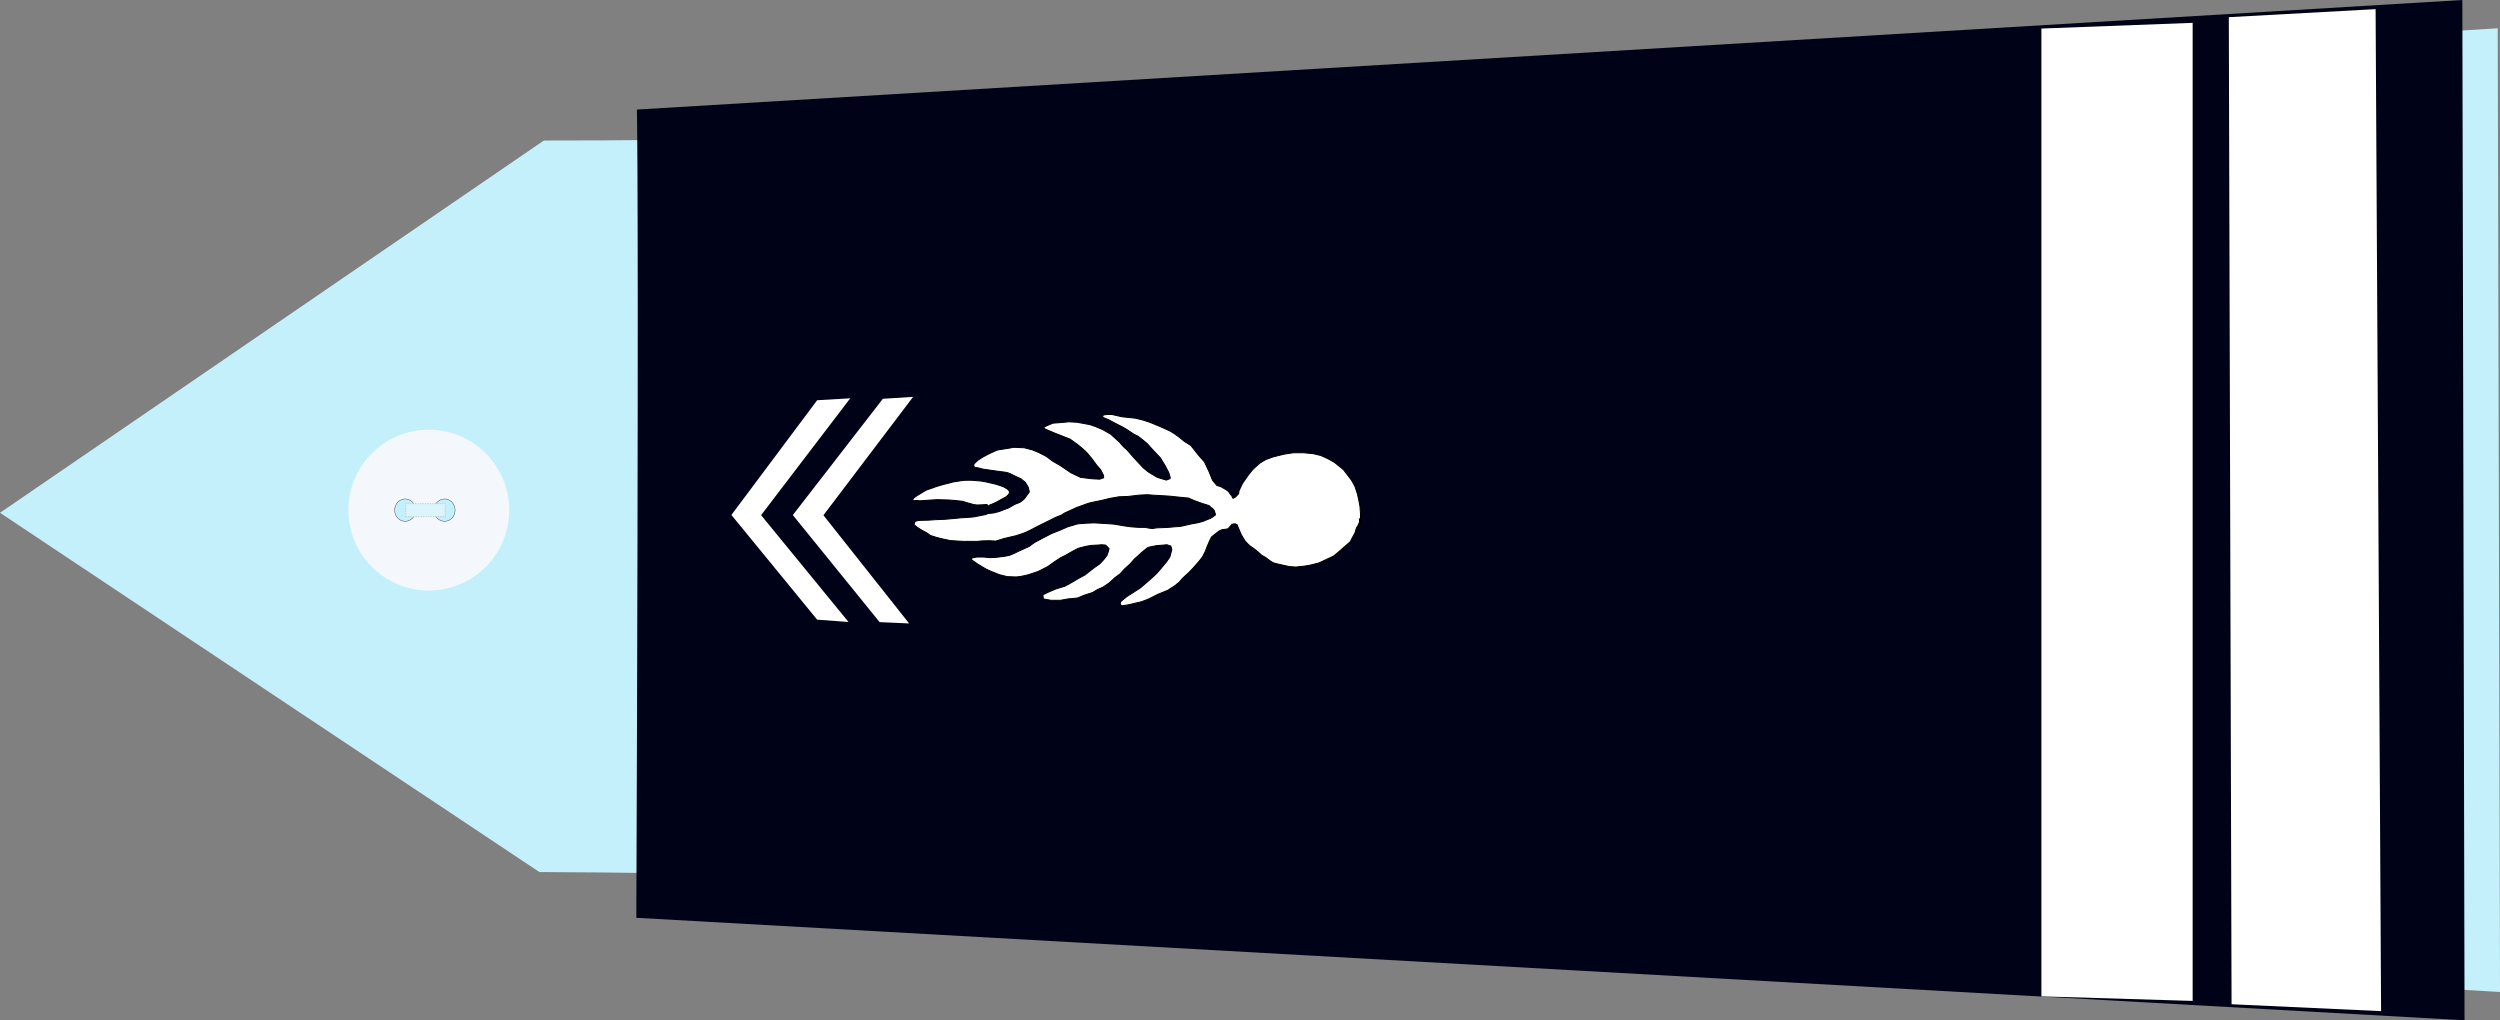
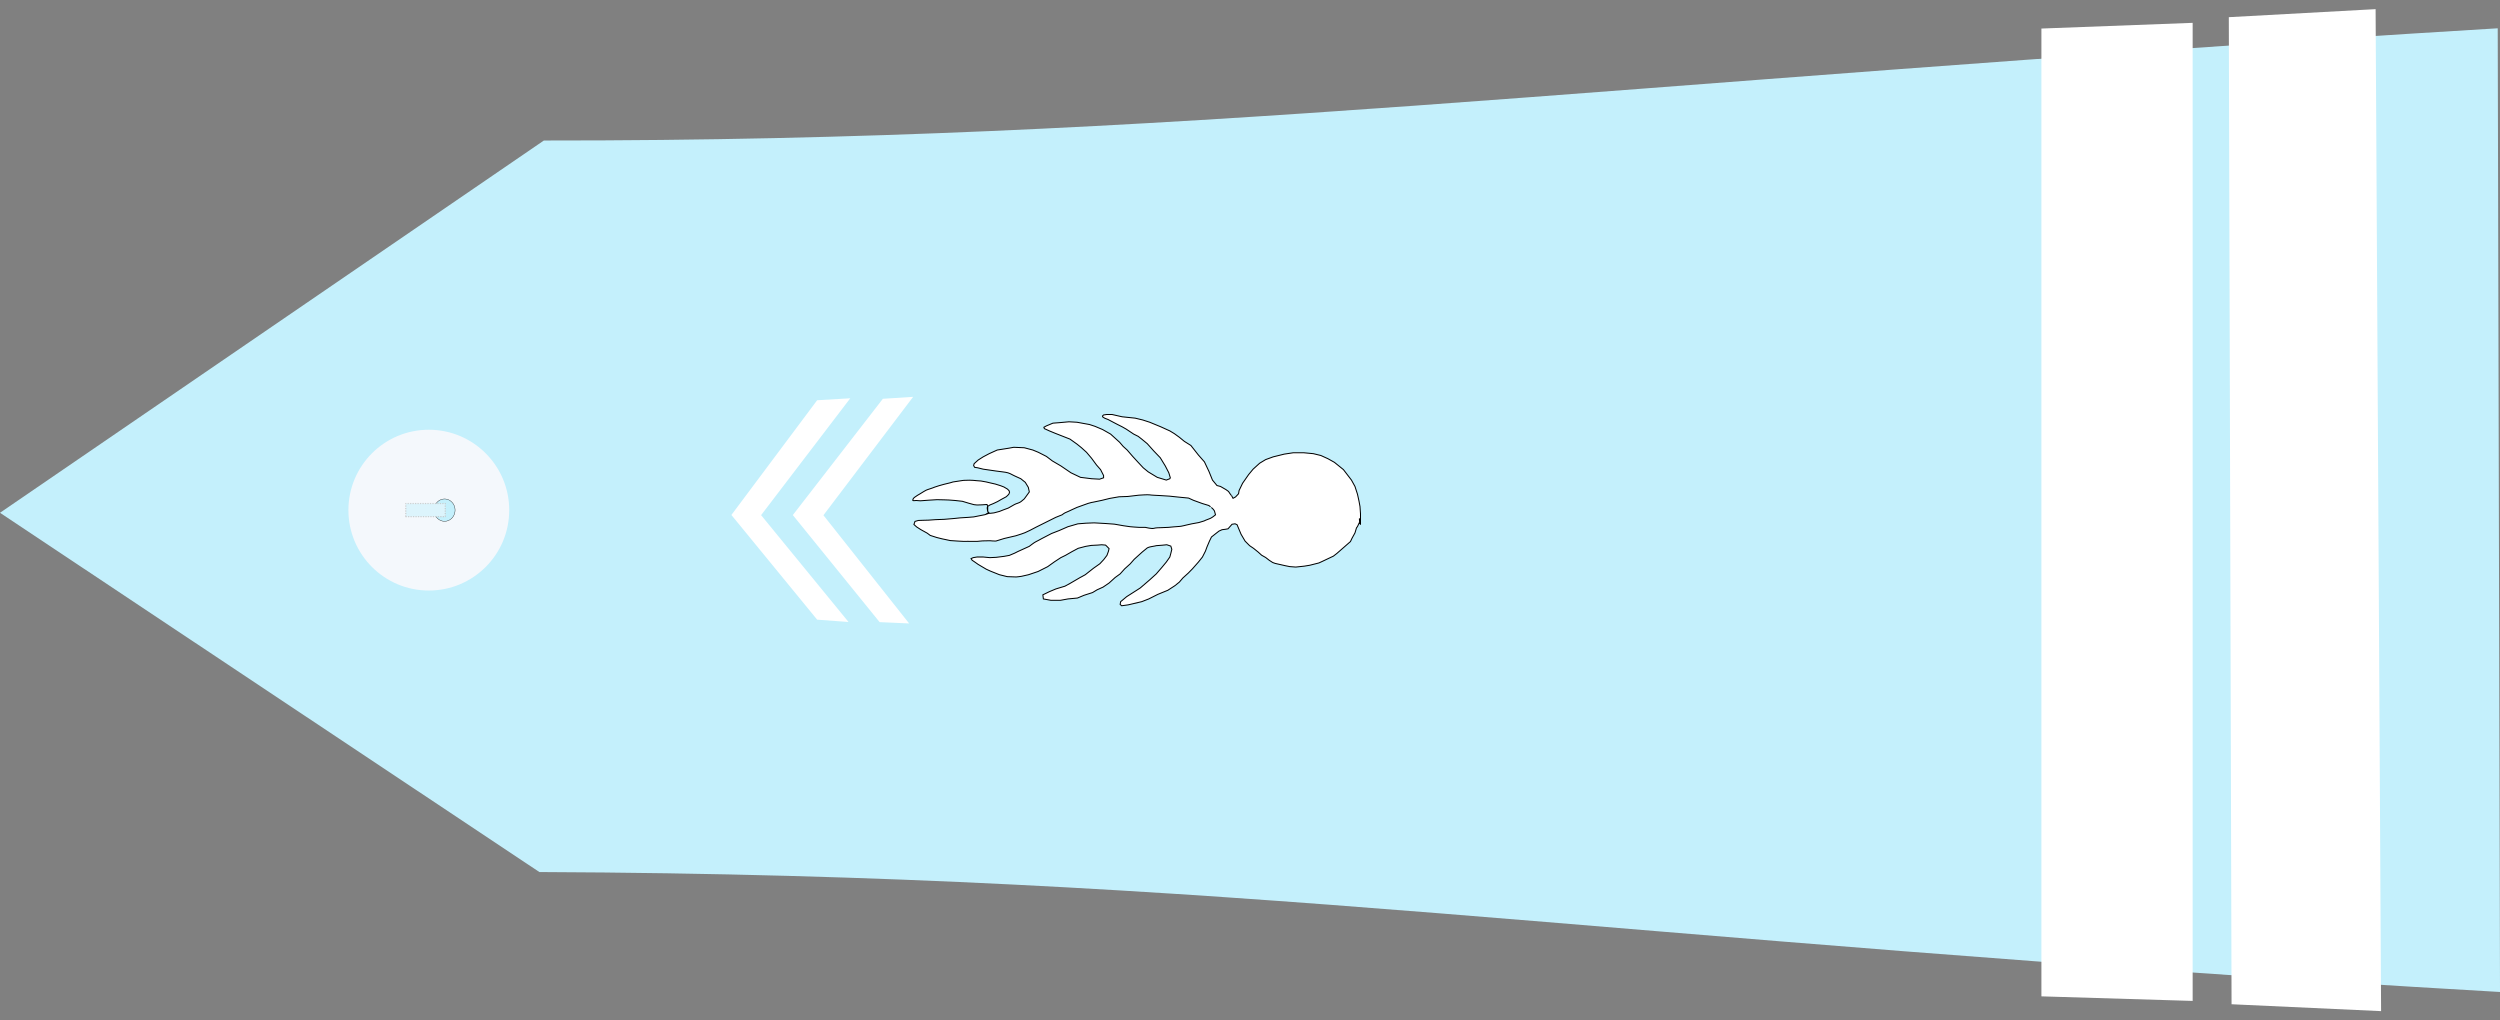
<svg xmlns="http://www.w3.org/2000/svg" xmlns:ns1="http://sodipodi.sourceforge.net/DTD/sodipodi-0.dtd" xmlns:ns2="http://www.inkscape.org/namespaces/inkscape" width="390.061" height="159.188" id="svg2451" ns1:version="0.32" ns2:version="0.46" ns1:docname="ltn_gd.svg" ns2:output_extension="org.inkscape.output.svg.inkscape" version="1.0">
  <rect width="100%" height="100%" fill="#808080" stroke="none" />
  <defs id="defs2453">
    <ns2:perspective ns1:type="inkscape:persp3d" ns2:vp_x="0 : 212.5 : 1" ns2:vp_y="0 : 1000 : 0" ns2:vp_z="428.75 : 212.5 : 1" ns2:persp3d-origin="214.375 : 141.66667 : 1" id="perspective2460" />
  </defs>
  <ns1:namedview pagecolor="#ffffff" bordercolor="#666666" borderopacity="1.0" ns2:pageopacity="0.0" ns2:pageshadow="2" ns2:zoom="1.6" ns2:cx="209.33358" ns2:cy="181.62951" ns2:document-units="pt" ns2:current-layer="layer1" id="namedview2455" showgrid="false" ns2:window-width="1280" ns2:window-height="974" ns2:window-x="-8" ns2:window-y="-8" />
  <g ns2:label="Layer 1" ns2:groupmode="layer" id="layer1" transform="translate(-19.344,-132.906)">
    <path style="fill:#c4f0fc;fill-opacity:1;fill-rule:evenodd;stroke:none;stroke-width:1px;stroke-linecap:butt;stroke-linejoin:miter;stroke-opacity:1" d="M 103.499,268.966 L 19.344,212.913 L 104.198,154.83 C 204.414,154.895 265.005,146.086 409.049,137.32 L 409.406,287.68 C 265.212,279.36 213.437,269.435 103.499,268.966 z" id="path3751" ns1:nodetypes="cccccc" />
    <g transform="matrix(0,-0.512,0.512,0,73.45,225.3)" id="g3822">
      <path transform="translate(-0.134,-1.53761e-5)" style="fill:#f4f8fc;stroke-width:0.25;stroke-miterlimit:4;stroke-dasharray:none" d="M 49.634,25 C 49.634,38.531 38.665,49.5 25.134,49.5 C 11.603,49.5 0.634,38.531 0.634,25 C 0.634,11.469 11.603,0.5 25.134,0.5 C 38.665,0.5 49.634,11.469 49.634,25 z" id="P0" />
-       <path transform="translate(1.2,-1)" d="M 27.2,18.8 A 3.4,3.2 0 1 1 20.4,18.8 A 3.4,3.2 0 1 1 27.2,18.8 z" ns1:ry="3.2" ns1:rx="3.4000001" ns1:cy="18.799999" ns1:cx="23.799999" id="path3016" style="opacity:1;fill:#c4f0fc;fill-opacity:1;stroke:#000000;stroke-width:0.1;stroke-miterlimit:4;stroke-dasharray:none;stroke-opacity:1" ns1:type="arc" />
      <path transform="translate(1.2,11)" d="M 27.2,18.8 A 3.4,3.2 0 1 1 20.4,18.8 A 3.4,3.2 0 1 1 27.2,18.8 z" ns1:ry="3.2" ns1:rx="3.4000001" ns1:cy="18.799999" ns1:cx="23.799999" id="path3790" style="opacity:1;fill:#c4f0fc;fill-opacity:1;stroke:#000000;stroke-width:0.1;stroke-miterlimit:4;stroke-dasharray:none;stroke-opacity:1" ns1:type="arc" />
      <rect y="17.975" x="23.024" height="12.044" width="3.985" id="rect3792" style="opacity:1;fill:#dcf4fc;fill-opacity:1;stroke:#c4c4c4;stroke-width:0.378;stroke-linejoin:round;stroke-miterlimit:4;stroke-dasharray:0.378, 0.378;stroke-dashoffset:0;stroke-opacity:0.784" />
    </g>
-     <path style="fill:#000217;fill-opacity:1;fill-rule:evenodd;stroke:none;stroke-width:1px;stroke-linecap:butt;stroke-linejoin:miter;stroke-opacity:1" d="M 118.715,149.999 C 118.826,155.224 118.987,181.933 118.628,276.105 L 403.872,292.094 L 403.529,132.906 L 118.715,149.999 z" id="path3753" ns1:nodetypes="ccccc" />
    <path style="fill:#ffffff;fill-opacity:1;fill-rule:evenodd;stroke:none;stroke-width:1px;stroke-linecap:butt;stroke-linejoin:miter;stroke-opacity:1" d="M 161.816,194.822 L 157.093,195.127 L 143.043,213.268 L 156.586,229.973 L 161.19,230.178 L 147.818,213.295 L 161.816,194.822 z" id="path10161" ns1:nodetypes="ccccccc" />
    <path style="fill:#ffffff;fill-opacity:1;fill-rule:evenodd;stroke:none;stroke-width:1px;stroke-linecap:butt;stroke-linejoin:miter;stroke-opacity:1" d="M 152.005,195.049 L 146.838,195.354 L 133.459,213.254 L 146.84,229.589 L 151.734,229.951 L 138.093,213.281 L 152.005,195.049 z" id="path10165" ns1:nodetypes="ccccccc" />
    <g id="g6473" transform="translate(46.875,0.295)">
      <path style="fill:#ffffff;fill-opacity:1;fill-rule:evenodd;stroke:none;stroke-width:1px;stroke-linecap:butt;stroke-linejoin:miter;stroke-opacity:1" d="M 320.218,135.291 L 343.121,134.038 L 343.977,290.372 L 320.646,289.298 L 320.218,135.291 z" id="path5931" ns1:nodetypes="ccccc" />
      <path style="fill:#ffffff;fill-opacity:1;fill-rule:evenodd;stroke:none;stroke-width:0.499;stroke-linecap:butt;stroke-linejoin:miter;stroke-miterlimit:4;stroke-dasharray:none;stroke-opacity:1" d="M 290.978,137.065 L 314.576,136.175 L 314.576,288.778 L 290.978,288.066 L 290.978,137.065 z" id="path5933" ns1:nodetypes="ccccc" />
    </g>
    <path style="fill:#ffffff;fill-rule:evenodd;stroke:#000000;stroke-width:0.159px;stroke-linecap:butt;stroke-linejoin:miter;stroke-opacity:1" d="M 188.007,222.944 C 187.616,223.157 188.477,222.66 187.381,223.3 C 186.285,223.939 186.285,223.939 186.285,223.939 L 185.502,224.365 L 184.093,224.792 L 183.075,225.218 L 182.057,225.715 L 182.135,226.355 L 183.31,226.568 L 184.797,226.568 L 185.972,226.355 L 187.459,226.213 L 188.477,225.786 L 189.808,225.36 L 190.512,224.934 L 191.452,224.507 L 192.391,223.868 L 193.331,223.015 L 194.114,222.447 L 194.818,221.665 L 195.679,220.884 L 196.306,220.173 L 196.775,219.747 L 197.558,219.037 L 198.341,218.397 C 198.341,218.397 198.576,218.255 199.046,218.184 C 199.515,218.113 199.75,218.042 199.75,218.042 L 200.69,217.971 L 201.394,217.9 L 202.021,218.113 L 202.177,218.61 L 202.021,219.25 L 201.864,219.818 L 201.316,220.6 L 200.611,221.452 L 199.75,222.447 L 198.733,223.371 L 197.245,224.65 L 195.131,225.999 L 194.192,226.781 L 194.114,227.207 L 194.348,227.42 L 195.366,227.278 L 197.48,226.781 L 198.576,226.355 L 199.985,225.644 L 201.551,225.005 L 202.647,224.294 L 203.352,223.726 L 203.9,223.086 L 204.761,222.305 L 205.387,221.665 L 206.327,220.6 L 206.953,219.818 L 207.423,218.894 L 207.657,218.255 L 208.049,217.331 L 208.362,216.692 L 208.988,216.195 L 209.536,215.768 L 210.006,215.555 L 210.554,215.484 L 210.946,215.413 L 211.572,214.703 L 212.042,214.631 L 212.355,214.774 L 212.981,216.266 L 213.607,217.331 L 214.312,218.042 L 214.938,218.468 L 215.643,219.037 L 216.191,219.534 L 216.817,219.889 L 217.365,220.315 L 217.913,220.671 L 218.305,220.813 L 218.931,220.955 L 219.87,221.168 L 220.575,221.31 L 221.514,221.381 L 222.845,221.239 L 223.707,221.097 L 225.116,220.742 L 225.585,220.529 L 227.386,219.676 L 227.934,219.25 L 230.048,217.402 L 230.283,216.905 L 230.752,216.053 L 230.987,215.271 L 231.144,215.058 L 231.379,214.56 C 231.379,214.56 231.535,214.845 231.457,214.063 C 231.379,213.282 231.614,214.774 231.614,214.774 L 231.614,213.779 L 231.614,213.068 L 231.535,211.932 L 231.379,211.079 L 231.144,210.013 L 230.752,208.805 L 230.204,207.811 L 228.952,206.177 L 227.543,205.04 L 226.525,204.471 L 225.429,203.974 L 224.255,203.69 L 222.767,203.548 L 221.123,203.548 L 219.714,203.761 L 217.991,204.187 L 216.817,204.613 L 215.878,205.182 L 214.86,206.106 L 214.155,206.958 L 213.216,208.308 L 212.668,209.445 L 212.59,209.942 L 212.12,210.44 L 211.728,210.653 L 211.494,210.226 C 211.494,210.226 211.494,210.297 211.259,209.942 C 211.024,209.587 211.024,209.587 211.024,209.587 L 210.632,209.303 L 209.771,208.805 L 209.223,208.663 L 208.519,207.811 L 207.971,206.461 L 207.266,204.969 L 206.327,203.903 L 205.152,202.411 L 204.134,201.771 L 203.352,201.132 L 202.569,200.564 L 201.864,200.137 L 201.081,199.782 L 200.455,199.498 L 199.594,199.143 L 198.733,198.787 L 197.637,198.432 L 196.462,198.148 L 194.427,197.935 L 192.861,197.58 L 192,197.58 L 191.53,197.651 L 191.373,197.793 L 191.373,197.935 L 191.687,198.148 L 192.235,198.361 L 193.174,198.858 L 193.722,199.143 L 194.427,199.498 L 195.053,199.853 L 196.227,200.635 L 196.932,200.99 L 197.48,201.416 L 198.341,202.127 L 199.359,203.264 L 200.377,204.329 L 201.159,205.608 L 201.707,206.674 L 201.942,207.455 L 201.864,207.598 L 201.316,207.811 L 199.907,207.384 L 198.498,206.532 L 197.715,205.892 L 196.854,204.969 L 196.071,204.116 L 195.21,203.121 L 194.583,202.553 L 194.035,201.914 L 192.626,200.635 L 191.373,199.924 L 190.199,199.427 L 189.338,199.143 L 187.381,198.787 L 186.128,198.716 L 184.562,198.858 L 183.623,198.929 L 182.605,199.356 L 182.214,199.569 L 182.292,199.782 L 183.075,200.137 L 183.936,200.493 L 186.285,201.416 L 187.381,202.198 L 188.085,202.766 L 188.868,203.477 L 189.651,204.4 L 190.434,205.466 L 191.06,206.177 L 191.53,207.1 L 191.53,207.455 L 190.904,207.669 L 189.651,207.598 L 187.929,207.384 L 186.441,206.674 L 184.875,205.608 L 183.545,204.827 L 182.605,204.116 L 181.353,203.477 L 180.491,203.121 L 179.16,202.766 L 177.516,202.695 L 176.733,202.837 L 174.933,203.121 L 173.68,203.69 L 172.741,204.187 L 171.958,204.685 L 171.332,205.253 L 171.253,205.537 L 171.41,205.821 L 171.88,205.892 L 172.741,206.106 L 174.698,206.39 L 175.794,206.532 C 175.794,206.532 176.577,206.603 176.968,206.816 C 177.36,207.029 177.83,207.242 177.83,207.242 L 178.612,207.598 L 179.317,208.166 L 179.787,208.947 L 179.943,209.658 L 179.487,210.291 L 179.155,210.743 L 178.768,211.07 C 178.768,211.07 178.546,211.296 178.131,211.421 C 177.716,211.547 177.412,211.748 177.412,211.748 L 176.664,212.175 L 175.917,212.451 L 175.28,212.702 L 174.422,212.929 L 173.758,213.004 L 173.481,212.778 L 173.426,212.577 L 173.37,212.15 L 173.426,211.949 L 173.509,211.873 L 173.786,211.698 L 174.339,211.472 L 174.976,211.17 L 175.585,210.818 L 176.332,210.417 L 176.581,210.19 L 176.775,209.964 L 176.858,209.688 L 176.775,209.462 L 176.526,209.211 L 175.972,208.884 L 175.446,208.683 L 174.644,208.432 L 173.869,208.256 L 173.232,208.105 L 172.402,207.955 L 171.737,207.905 L 171.211,207.854 L 170.602,207.829 L 169.689,207.854 L 169.163,207.93 L 168.028,208.105 L 167.613,208.231 L 166.589,208.482 L 165.869,208.683 L 165.177,208.909 C 165.177,208.909 164.624,209.135 164.485,209.161 C 164.347,209.186 163.849,209.387 163.849,209.387 L 163.489,209.588 L 162.88,209.964 L 162.492,210.19 L 162.05,210.492 L 161.856,210.668 L 161.773,210.869 L 161.773,210.994 L 161.828,211.019 L 162.05,211.019 L 162.271,210.994 L 162.935,211.044 L 164.292,210.944 L 165.537,210.869 L 166.644,210.894 L 167.364,210.919 L 168.36,210.994 L 169.495,211.12 L 170.492,211.421 L 171.322,211.647 L 171.793,211.698 L 172.568,211.673 L 173.26,211.622 L 173.343,211.622 L 173.453,211.924 L 173.453,212.602 L 173.564,212.954 L 173.177,213.104 L 173.592,212.929 L 173.703,212.979 L 173.315,213.104 L 173.038,213.205 L 172.402,213.33 L 171.267,213.556 L 170.326,213.632 L 169.135,213.707 L 168.167,213.808 L 166.672,213.933 L 165.316,213.984 L 164.264,214.059 L 163.351,214.084 L 162.631,214.109 L 162.105,214.26 L 161.939,214.737 L 162.354,215.114 L 163.018,215.541 L 164.015,216.094 L 164.485,216.445 L 165.51,216.772 L 166.312,216.973 L 167.613,217.249 L 168.748,217.324 C 168.748,217.324 169.025,217.35 169.219,217.35 C 169.412,217.35 169.855,217.4 169.994,217.375 C 170.132,217.35 170.63,217.375 170.63,217.375 L 171.793,217.375 L 172.623,217.299 L 173.813,217.274 C 173.813,217.274 174.616,217.35 174.727,217.324 C 174.837,217.299 176.028,216.923 176.028,216.923 L 177.854,216.496 L 178.712,216.219 C 178.712,216.219 179.072,216.094 179.266,216.018 C 179.46,215.943 180.069,215.641 180.069,215.641 L 180.982,215.164 L 184.055,213.632 L 185.051,213.23 C 185.051,213.23 185.438,212.929 185.605,212.878 C 185.771,212.828 186.435,212.501 186.601,212.426 C 186.767,212.351 187.376,212.074 187.376,212.074 L 189.12,211.446 L 189.673,211.296 L 189.839,211.271 L 191.279,210.969 L 192.497,210.668 L 193.936,210.417 L 195.32,210.366 L 197.036,210.165 C 197.036,210.165 198.475,210.065 198.697,210.115 C 198.918,210.165 200.191,210.216 200.191,210.216 L 201.797,210.316 L 203.236,210.467 L 204.786,210.617 L 205.561,210.969 L 206.945,211.472 L 207.942,211.773 L 208.218,211.974 C 208.218,211.974 207.997,211.823 208.329,212.074 C 208.661,212.326 208.827,212.627 208.827,212.627 L 208.993,213.23 L 208.606,213.531 C 208.606,213.531 208.274,213.783 207.942,213.883 C 207.609,213.984 207.222,214.184 207.222,214.184 L 206.392,214.436 L 205.284,214.637 L 204.399,214.838 C 204.399,214.838 203.624,215.039 203.402,215.039 C 203.181,215.039 201.631,215.189 201.631,215.189 L 200.413,215.24 C 200.413,215.24 199.638,215.24 199.361,215.34 C 199.084,215.44 198.032,215.189 198.032,215.189 C 198.032,215.189 197.313,215.189 197.091,215.189 C 196.87,215.189 195.707,215.089 195.707,215.089 L 194.656,214.938 L 193.216,214.687 L 191.832,214.586 L 190.061,214.486 L 188.788,214.536 L 187.514,214.637 L 185.964,215.089 L 184.58,215.692 L 183.418,216.144 L 181.868,216.948 C 181.868,216.948 181.148,217.35 180.927,217.45 C 180.705,217.551 179.93,218.153 179.93,218.153 L 179.045,218.555 L 178.159,218.957 L 177.661,219.208 L 176.83,219.56 L 176,219.711 L 174.782,219.862 L 173.786,219.912 L 172.734,219.811 L 171.793,219.811 L 171.184,219.912 L 170.852,220.063 L 171.018,220.314 L 171.461,220.615 L 171.959,220.967 L 173.232,221.72 L 173.896,222.022 L 175.28,222.575 L 176.498,222.876 L 177.882,222.926 C 177.882,222.926 178.491,222.876 178.712,222.826 C 178.934,222.775 179.82,222.575 179.82,222.575 L 181.314,222.072 L 182.809,221.319 L 183.861,220.565 L 184.857,219.912 L 185.577,219.56 L 186.629,218.957 L 187.57,218.455 L 188.732,218.153 L 189.618,218.003 L 190.614,217.952 L 191.223,217.902 L 191.832,217.952 L 191.998,218.103 L 192.386,218.505 L 192.275,218.957 L 192.054,219.56 L 191.556,220.213 L 190.947,220.866 L 189.95,221.57 L 189.12,222.223 L 188.677,222.575 L 188.007,222.944 z" id="path2546" />
  </g>
</svg>